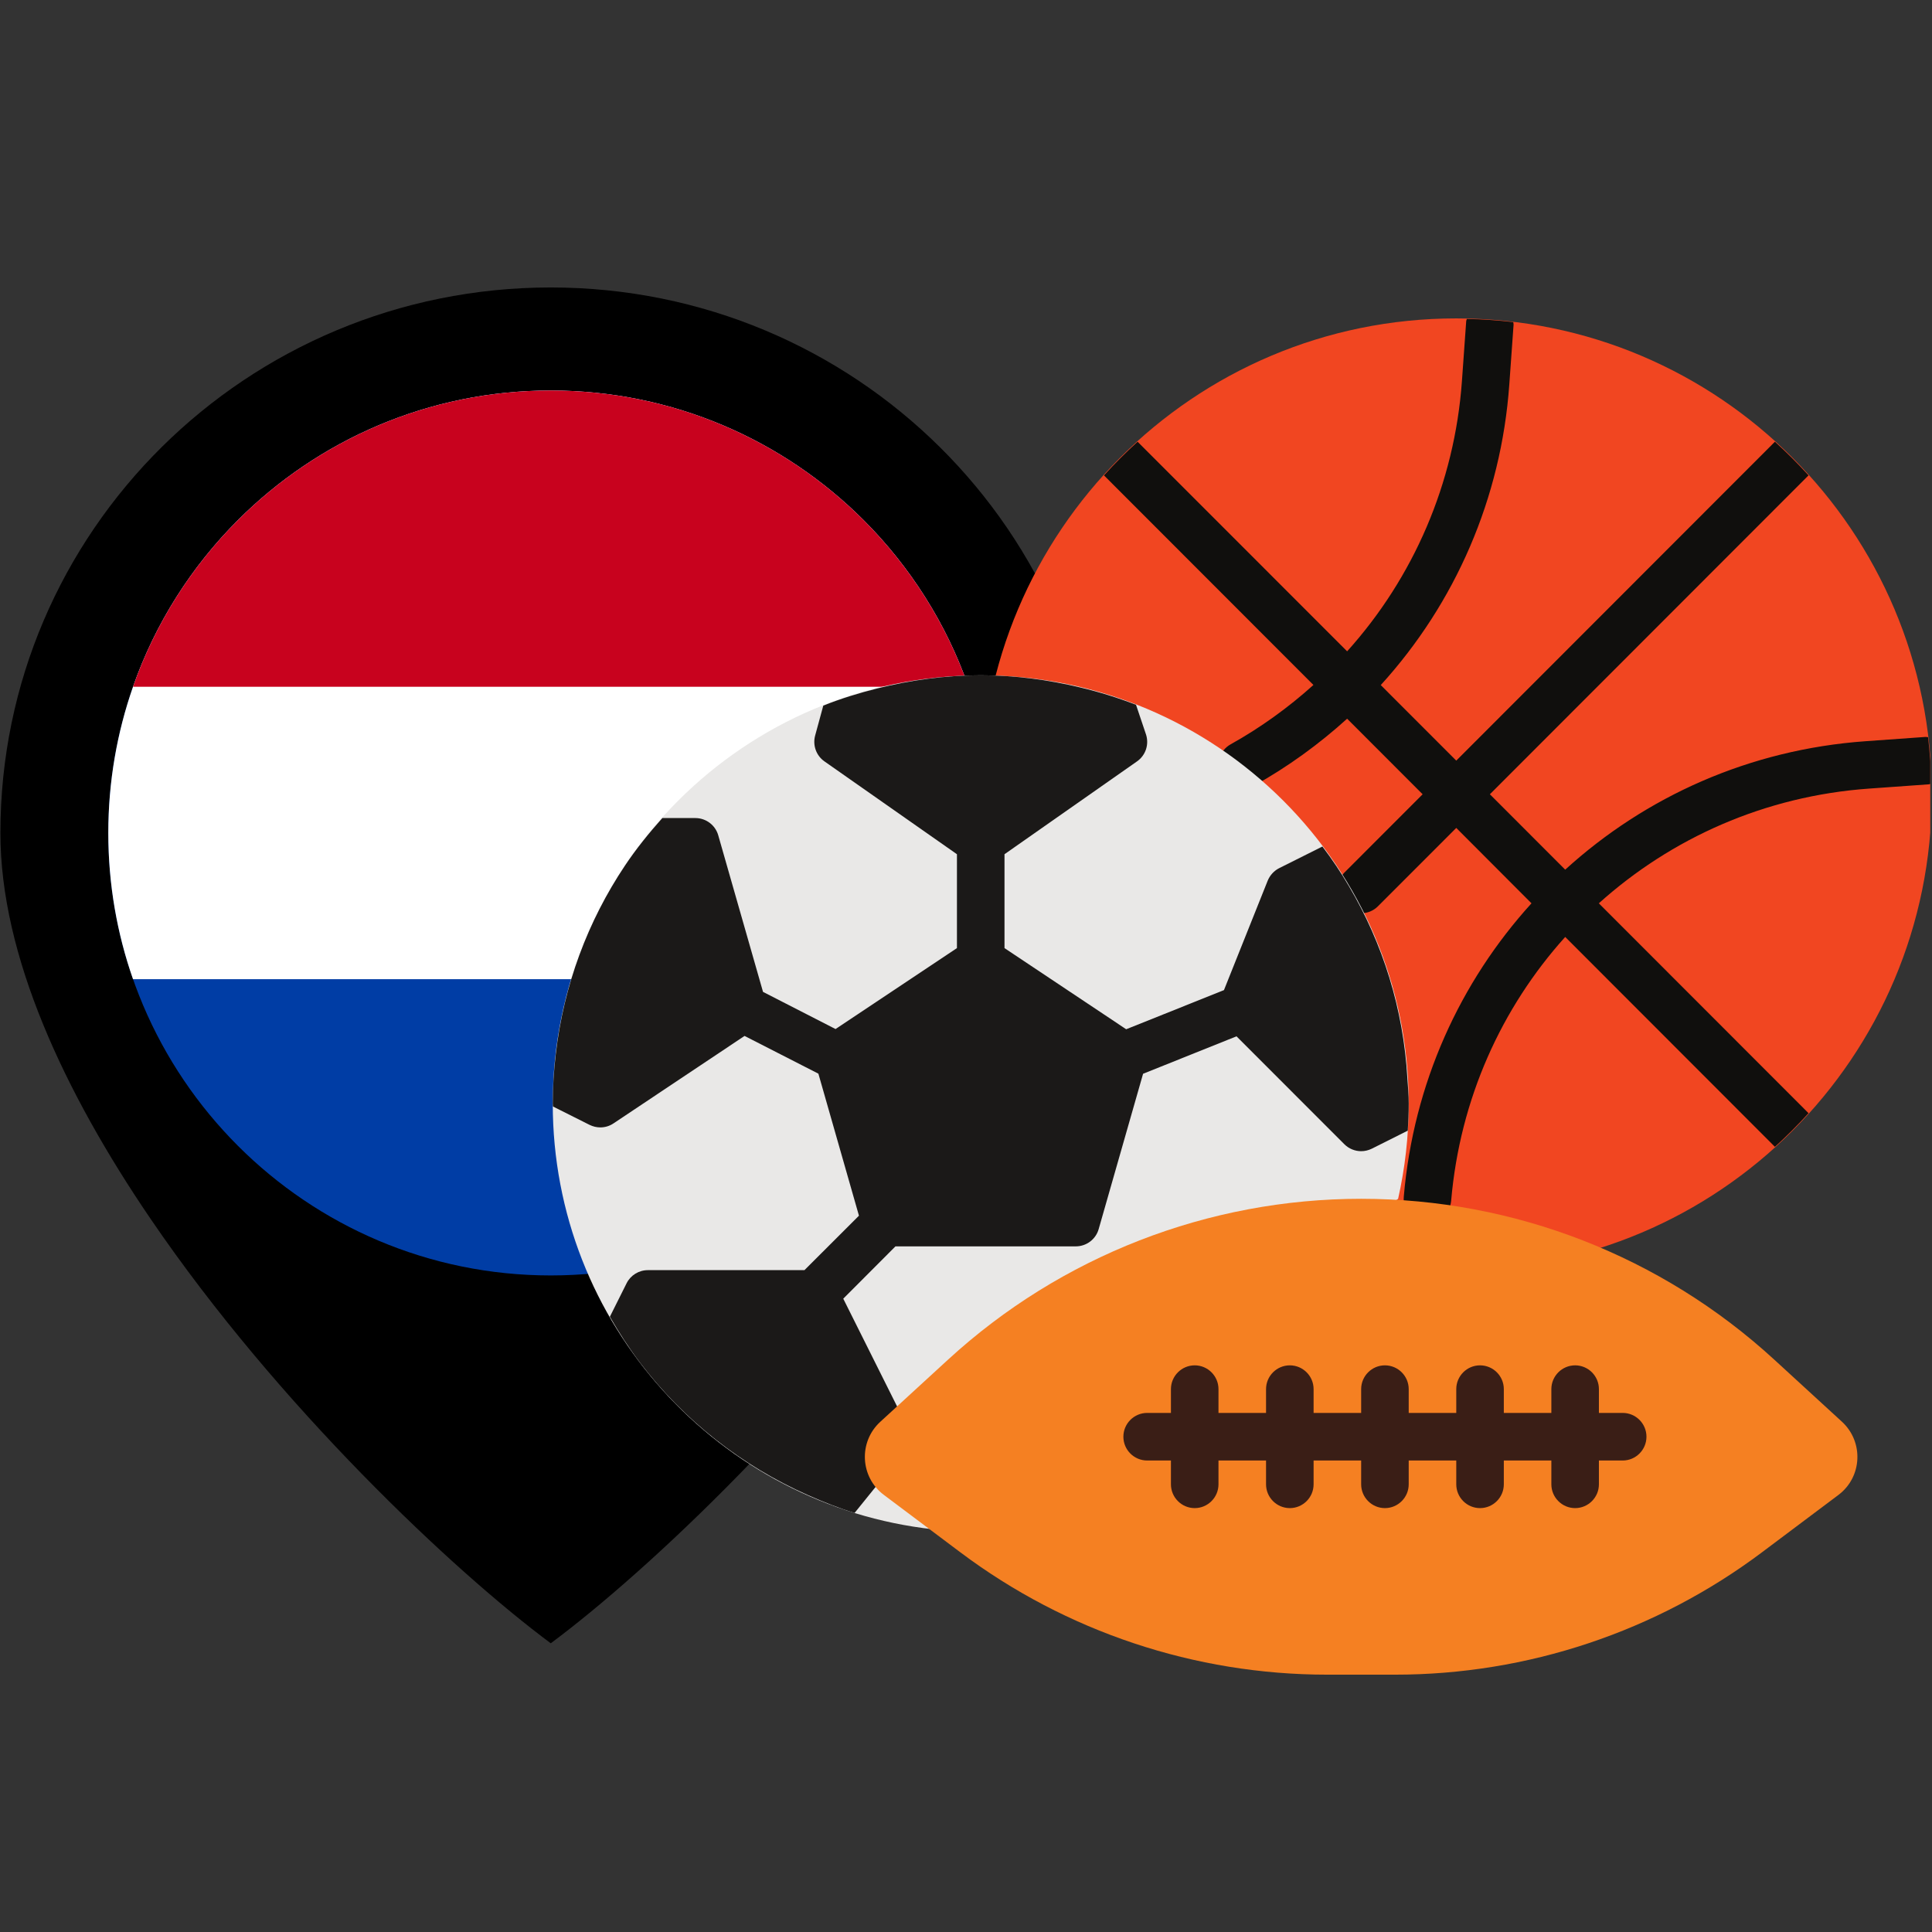
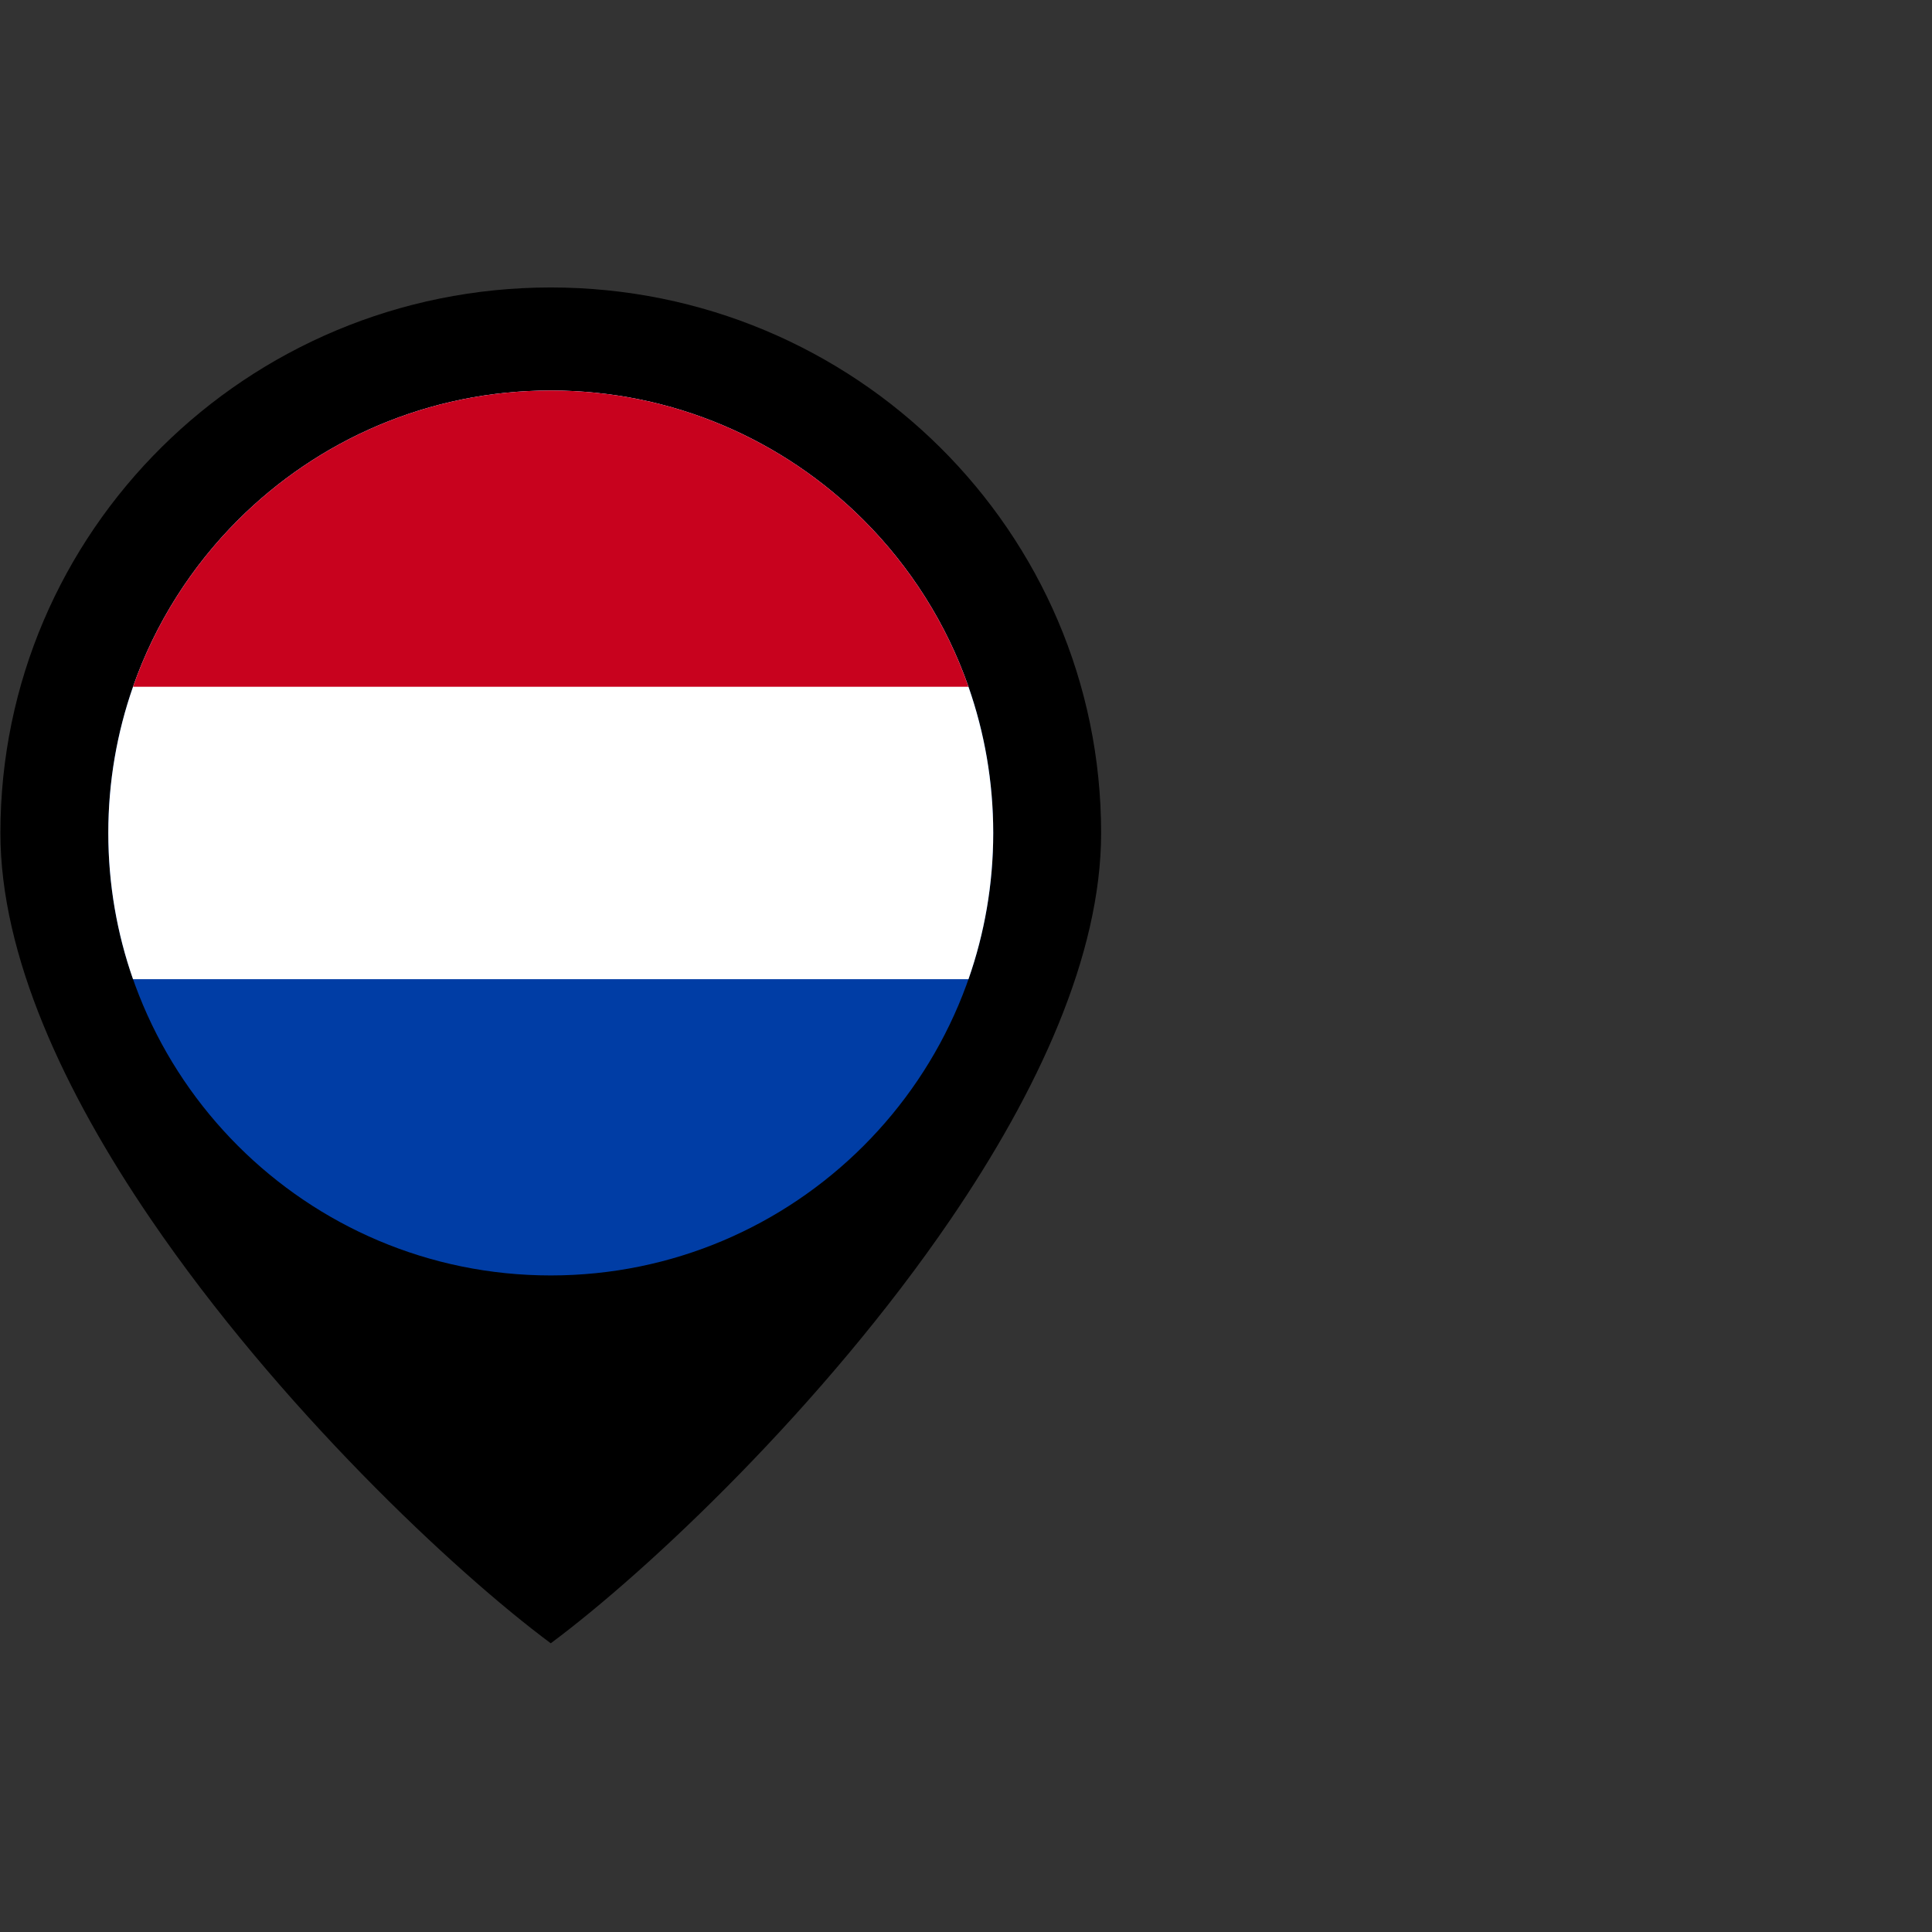
<svg xmlns="http://www.w3.org/2000/svg" width="500" zoomAndPan="magnify" viewBox="0 0 375 375" height="500" preserveAspectRatio="xMidYMid meet" version="1.0">
  <rect x="0" y="0" width="375" height="375" fill="#333333" stroke="none" />
  <defs>
    <clipPath id="817c2833b9">
      <path d="M 0 55.801 L 213.75 55.801 L 213.75 319 L 0 319 Z M 0 55.801 " clip-rule="nonzero" />
    </clipPath>
    <clipPath id="9c4a887f3a">
      <path d="M 106.91 61.801 L 374.66 61.801 L 374.66 325.051 L 106.91 325.051 Z M 106.91 61.801 " clip-rule="nonzero" />
    </clipPath>
    <clipPath id="2454d19173">
      <path d="M 84 0.801 L 268.66 0.801 L 268.66 186 L 84 186 Z M 84 0.801 " clip-rule="nonzero" />
    </clipPath>
    <clipPath id="b5603ab316">
      <path d="M 108 0.801 L 268.66 0.801 L 268.66 177 L 108 177 Z M 108 0.801 " clip-rule="nonzero" />
    </clipPath>
    <clipPath id="dd10978712">
      <path d="M 1.25 70 L 168 70 L 168 236 L 1.25 236 Z M 1.25 70 " clip-rule="nonzero" />
    </clipPath>
    <clipPath id="63f2d0a37c">
      <path d="M 1.25 70 L 168 70 L 168 233 L 1.25 233 Z M 1.25 70 " clip-rule="nonzero" />
    </clipPath>
    <clipPath id="d5f04c32e6">
      <path d="M 61 171 L 255 171 L 255 264.051 L 61 264.051 Z M 61 171 " clip-rule="nonzero" />
    </clipPath>
    <clipPath id="31d120a837">
-       <rect x="0" width="269" y="0" height="265" />
-     </clipPath>
+       </clipPath>
  </defs>
  <g clip-path="url(#817c2833b9)">
    <path fill="#000000" d="M 29.273 236.645 C 53.957 272.867 88.098 304.992 106.902 318.961 C 125.707 304.992 159.844 272.867 184.531 236.645 C 201.344 211.973 213.727 185.461 213.727 161.68 C 213.727 132.441 201.773 105.969 182.449 86.809 C 163.121 67.648 136.41 55.797 106.902 55.797 C 77.395 55.797 50.684 67.648 31.355 86.809 C 12.031 105.969 0.078 132.441 0.078 161.68 C 0.078 185.461 12.461 211.977 29.273 236.645 Z M 29.273 236.645 " fill-opacity="1" fill-rule="evenodd" />
  </g>
  <path fill="#003da5" d="M 46.184 222.406 C 61.727 237.949 83.195 247.562 106.902 247.562 C 130.605 247.562 152.074 237.949 167.621 222.406 C 183.168 206.863 192.785 185.395 192.785 161.68 C 192.785 137.969 183.168 116.496 167.621 100.953 C 152.074 85.414 130.605 75.801 106.902 75.801 C 83.195 75.801 61.727 85.414 46.184 100.953 C 30.637 116.496 21.02 137.969 21.02 161.68 C 21.02 185.395 30.637 206.863 46.184 222.406 Z M 46.184 222.406 " fill-opacity="1" fill-rule="evenodd" />
  <path fill="#ffffff" d="M 187.98 133.297 C 183.676 121 176.645 109.98 167.621 100.953 C 152.074 85.414 130.605 75.797 106.902 75.797 C 83.195 75.797 61.727 85.414 46.184 100.953 C 37.156 109.98 30.129 121 25.82 133.297 C 22.711 142.184 21.02 151.734 21.02 161.68 C 21.02 171.629 22.711 181.18 25.82 190.062 L 187.98 190.062 C 191.09 181.18 192.785 171.629 192.785 161.68 C 192.785 151.734 191.09 142.184 187.98 133.297 Z M 187.98 133.297 " fill-opacity="1" fill-rule="evenodd" />
  <path fill="#c8021e" d="M 25.82 133.297 L 187.98 133.297 C 183.676 121 176.645 109.98 167.621 100.953 C 152.074 85.414 130.605 75.797 106.902 75.797 C 83.195 75.797 61.727 85.414 46.184 100.953 C 37.156 109.98 30.129 121 25.82 133.297 Z M 25.82 133.297 " fill-opacity="1" fill-rule="evenodd" />
  <g clip-path="url(#9c4a887f3a)">
    <g transform="matrix(1, 0, 0, 1, 106, 61)">
      <g clip-path="url(#31d120a837)">
        <g clip-path="url(#2454d19173)">
          <path fill="#f14621" d="M 84.359 93.168 C 84.359 144.188 125.676 185.535 176.66 185.535 C 227.641 185.535 268.961 144.188 268.961 93.168 C 268.961 42.148 227.641 0.801 176.66 0.801 C 125.676 0.801 84.359 42.148 84.359 93.168 " fill-opacity="1" fill-rule="nonzero" />
        </g>
        <g clip-path="url(#b5603ab316)">
          <path fill="#100f0d" d="M 175.668 172.078 C 175.449 174.477 173.434 176.301 171.07 176.301 C 170.945 176.301 170.801 176.301 170.672 176.281 C 168.133 176.066 166.238 173.828 166.473 171.285 C 168.348 149.273 177.414 129.574 191.262 114.332 L 176.66 99.699 L 161.461 114.906 C 160.559 115.809 159.387 116.262 158.199 116.262 C 157.008 116.262 155.836 115.809 154.938 114.906 C 153.133 113.105 153.133 110.18 154.938 108.375 L 170.133 93.168 L 155.477 78.5 C 150.016 83.445 143.977 87.848 137.359 91.527 C 136.656 91.922 135.879 92.105 135.125 92.105 C 133.5 92.105 131.934 91.258 131.086 89.742 C 129.84 87.504 130.652 84.688 132.887 83.461 C 138.73 80.199 144.082 76.32 148.934 71.953 L 108.281 31.27 C 110.355 28.98 112.535 26.816 114.805 24.738 L 155.477 65.422 C 168.348 51.133 176.336 32.805 177.758 12.996 L 178.586 1.395 C 178.586 1.215 178.68 1.07 178.715 0.91 C 181.762 0.961 184.754 1.18 187.727 1.523 C 187.727 1.703 187.801 1.863 187.781 2.062 L 186.953 13.645 C 185.383 35.727 176.441 56.113 162.004 71.973 L 176.66 86.637 L 238.512 24.738 C 240.781 26.816 242.965 28.98 245.035 31.27 L 183.184 93.168 L 197.805 107.801 C 213.379 93.621 233.59 84.473 256.125 82.867 L 267.699 82.039 C 267.895 82.02 268.059 82.09 268.238 82.09 C 268.582 85.066 268.777 88.062 268.852 91.094 C 268.688 91.129 268.527 91.238 268.363 91.238 L 256.773 92.066 C 236.547 93.512 218.391 101.684 204.332 114.332 L 245.035 155.066 C 242.965 157.355 240.781 159.523 238.512 161.598 L 197.805 120.859 C 185.438 134.609 177.363 152.324 175.668 172.078 " fill-opacity="1" fill-rule="nonzero" />
        </g>
        <g clip-path="url(#dd10978712)">
          <path fill="#e9e8e7" d="M 165.375 171.684 C 166.707 165.746 167.43 159.559 167.43 153.207 C 167.43 107.293 130.238 70.078 84.359 70.078 C 38.477 70.078 1.289 107.293 1.289 153.207 C 1.289 196 33.594 231.234 75.129 235.836 " fill-opacity="1" fill-rule="nonzero" />
        </g>
        <g clip-path="url(#63f2d0a37c)">
          <path fill="#1b1918" d="M 1.863 143.719 C 3.398 130.242 8.121 117.758 15.297 107.023 C 17.477 103.758 19.945 100.711 22.559 97.785 L 28.977 97.785 C 31.031 97.785 32.855 99.156 33.414 101.141 L 42.102 131.523 L 56.18 138.738 L 79.742 123.027 L 79.742 104.805 L 54.02 86.781 C 52.43 85.664 51.711 83.66 52.215 81.785 L 53.801 75.957 C 57.191 74.605 60.688 73.523 64.293 72.621 C 70.73 71.016 77.418 70.078 84.359 70.078 C 90.992 70.078 97.43 70.941 103.613 72.422 C 107.344 73.305 110.984 74.441 114.5 75.797 L 116.43 81.531 C 117.078 83.48 116.375 85.609 114.699 86.781 L 88.973 104.805 L 88.973 123.027 L 112.59 138.777 L 131.57 131.18 L 140.062 109.93 C 140.496 108.883 141.289 108.016 142.281 107.512 L 150.68 103.309 C 152.555 105.777 154.285 108.359 155.855 111.047 C 162.383 122.105 166.402 134.789 167.176 148.355 C 167.285 149.961 167.43 151.566 167.43 153.207 C 167.43 154.977 167.355 156.727 167.25 158.457 L 160.273 161.957 C 159.605 162.281 158.902 162.445 158.199 162.445 C 157.008 162.445 155.82 161.977 154.938 161.094 L 134.004 140.148 L 115.871 147.418 L 107.254 177.562 C 106.695 179.547 104.875 180.918 102.816 180.918 L 67.809 180.918 L 57.676 191.074 L 70.027 215.793 C 70.836 217.414 70.621 219.363 69.484 220.77 L 59.875 232.66 C 56.758 231.703 53.766 230.512 50.809 229.195 C 37.902 223.477 26.688 214.617 18.234 203.504 C 16.09 200.672 14.16 197.68 12.375 194.574 L 15.621 188.082 C 16.395 186.527 18 185.535 19.746 185.535 L 50.141 185.535 L 60.723 174.965 L 52.848 147.398 L 38.516 140.074 L 13.078 157.051 C 12.301 157.574 11.418 157.828 10.52 157.828 C 9.816 157.828 9.113 157.664 8.445 157.34 L 1.324 153.766 C 1.305 153.586 1.289 153.387 1.289 153.207 C 1.289 149.996 1.504 146.84 1.863 143.719 " fill-opacity="1" fill-rule="nonzero" />
        </g>
        <g clip-path="url(#d5f04c32e6)">
-           <path fill="#f58022" d="M 250.844 229.16 L 235.988 240.309 C 215.453 255.715 190.469 264.051 164.797 264.051 L 151.602 264.051 C 125.93 264.051 100.945 255.715 80.41 240.309 L 65.555 229.16 C 60.941 225.695 60.598 218.875 64.871 214.961 L 78.031 202.891 C 99.914 182.812 128.508 171.684 158.199 171.684 C 187.891 171.684 216.48 182.812 238.367 202.891 L 251.527 214.961 C 255.781 218.875 255.457 225.695 250.844 229.16 " fill-opacity="1" fill-rule="nonzero" />
-         </g>
+           </g>
        <path fill="#3a1e16" d="M 116.664 222.484 L 208.965 222.484 C 211.508 222.484 213.578 220.41 213.578 217.867 C 213.578 215.32 211.508 213.246 208.965 213.246 L 116.664 213.246 C 114.121 213.246 112.047 215.32 112.047 217.867 C 112.047 220.41 114.121 222.484 116.664 222.484 " fill-opacity="1" fill-rule="nonzero" />
        <path fill="#3a1e16" d="M 199.734 231.723 C 202.277 231.723 204.348 229.648 204.348 227.102 L 204.348 208.629 C 204.348 206.086 202.277 204.012 199.734 204.012 C 197.191 204.012 195.117 206.086 195.117 208.629 L 195.117 227.102 C 195.117 229.648 197.191 231.723 199.734 231.723 " fill-opacity="1" fill-rule="nonzero" />
        <path fill="#3a1e16" d="M 181.273 231.723 C 183.816 231.723 185.891 229.648 185.891 227.102 L 185.891 208.629 C 185.891 206.086 183.816 204.012 181.273 204.012 C 178.73 204.012 176.66 206.086 176.66 208.629 L 176.66 227.102 C 176.66 229.648 178.73 231.723 181.273 231.723 " fill-opacity="1" fill-rule="nonzero" />
        <path fill="#3a1e16" d="M 162.812 231.723 C 165.355 231.723 167.43 229.648 167.43 227.102 L 167.43 208.629 C 167.43 206.086 165.355 204.012 162.812 204.012 C 160.273 204.012 158.199 206.086 158.199 208.629 L 158.199 227.102 C 158.199 229.648 160.273 231.723 162.812 231.723 " fill-opacity="1" fill-rule="nonzero" />
        <path fill="#3a1e16" d="M 144.355 231.723 C 146.895 231.723 148.969 229.648 148.969 227.102 L 148.969 208.629 C 148.969 206.086 146.895 204.012 144.355 204.012 C 141.812 204.012 139.738 206.086 139.738 208.629 L 139.738 227.102 C 139.738 229.648 141.812 231.723 144.355 231.723 " fill-opacity="1" fill-rule="nonzero" />
        <path fill="#3a1e16" d="M 125.895 231.723 C 128.434 231.723 130.508 229.648 130.508 227.102 L 130.508 208.629 C 130.508 206.086 128.434 204.012 125.895 204.012 C 123.352 204.012 121.277 206.086 121.277 208.629 L 121.277 227.102 C 121.277 229.648 123.352 231.723 125.895 231.723 " fill-opacity="1" fill-rule="nonzero" />
      </g>
    </g>
  </g>
</svg>